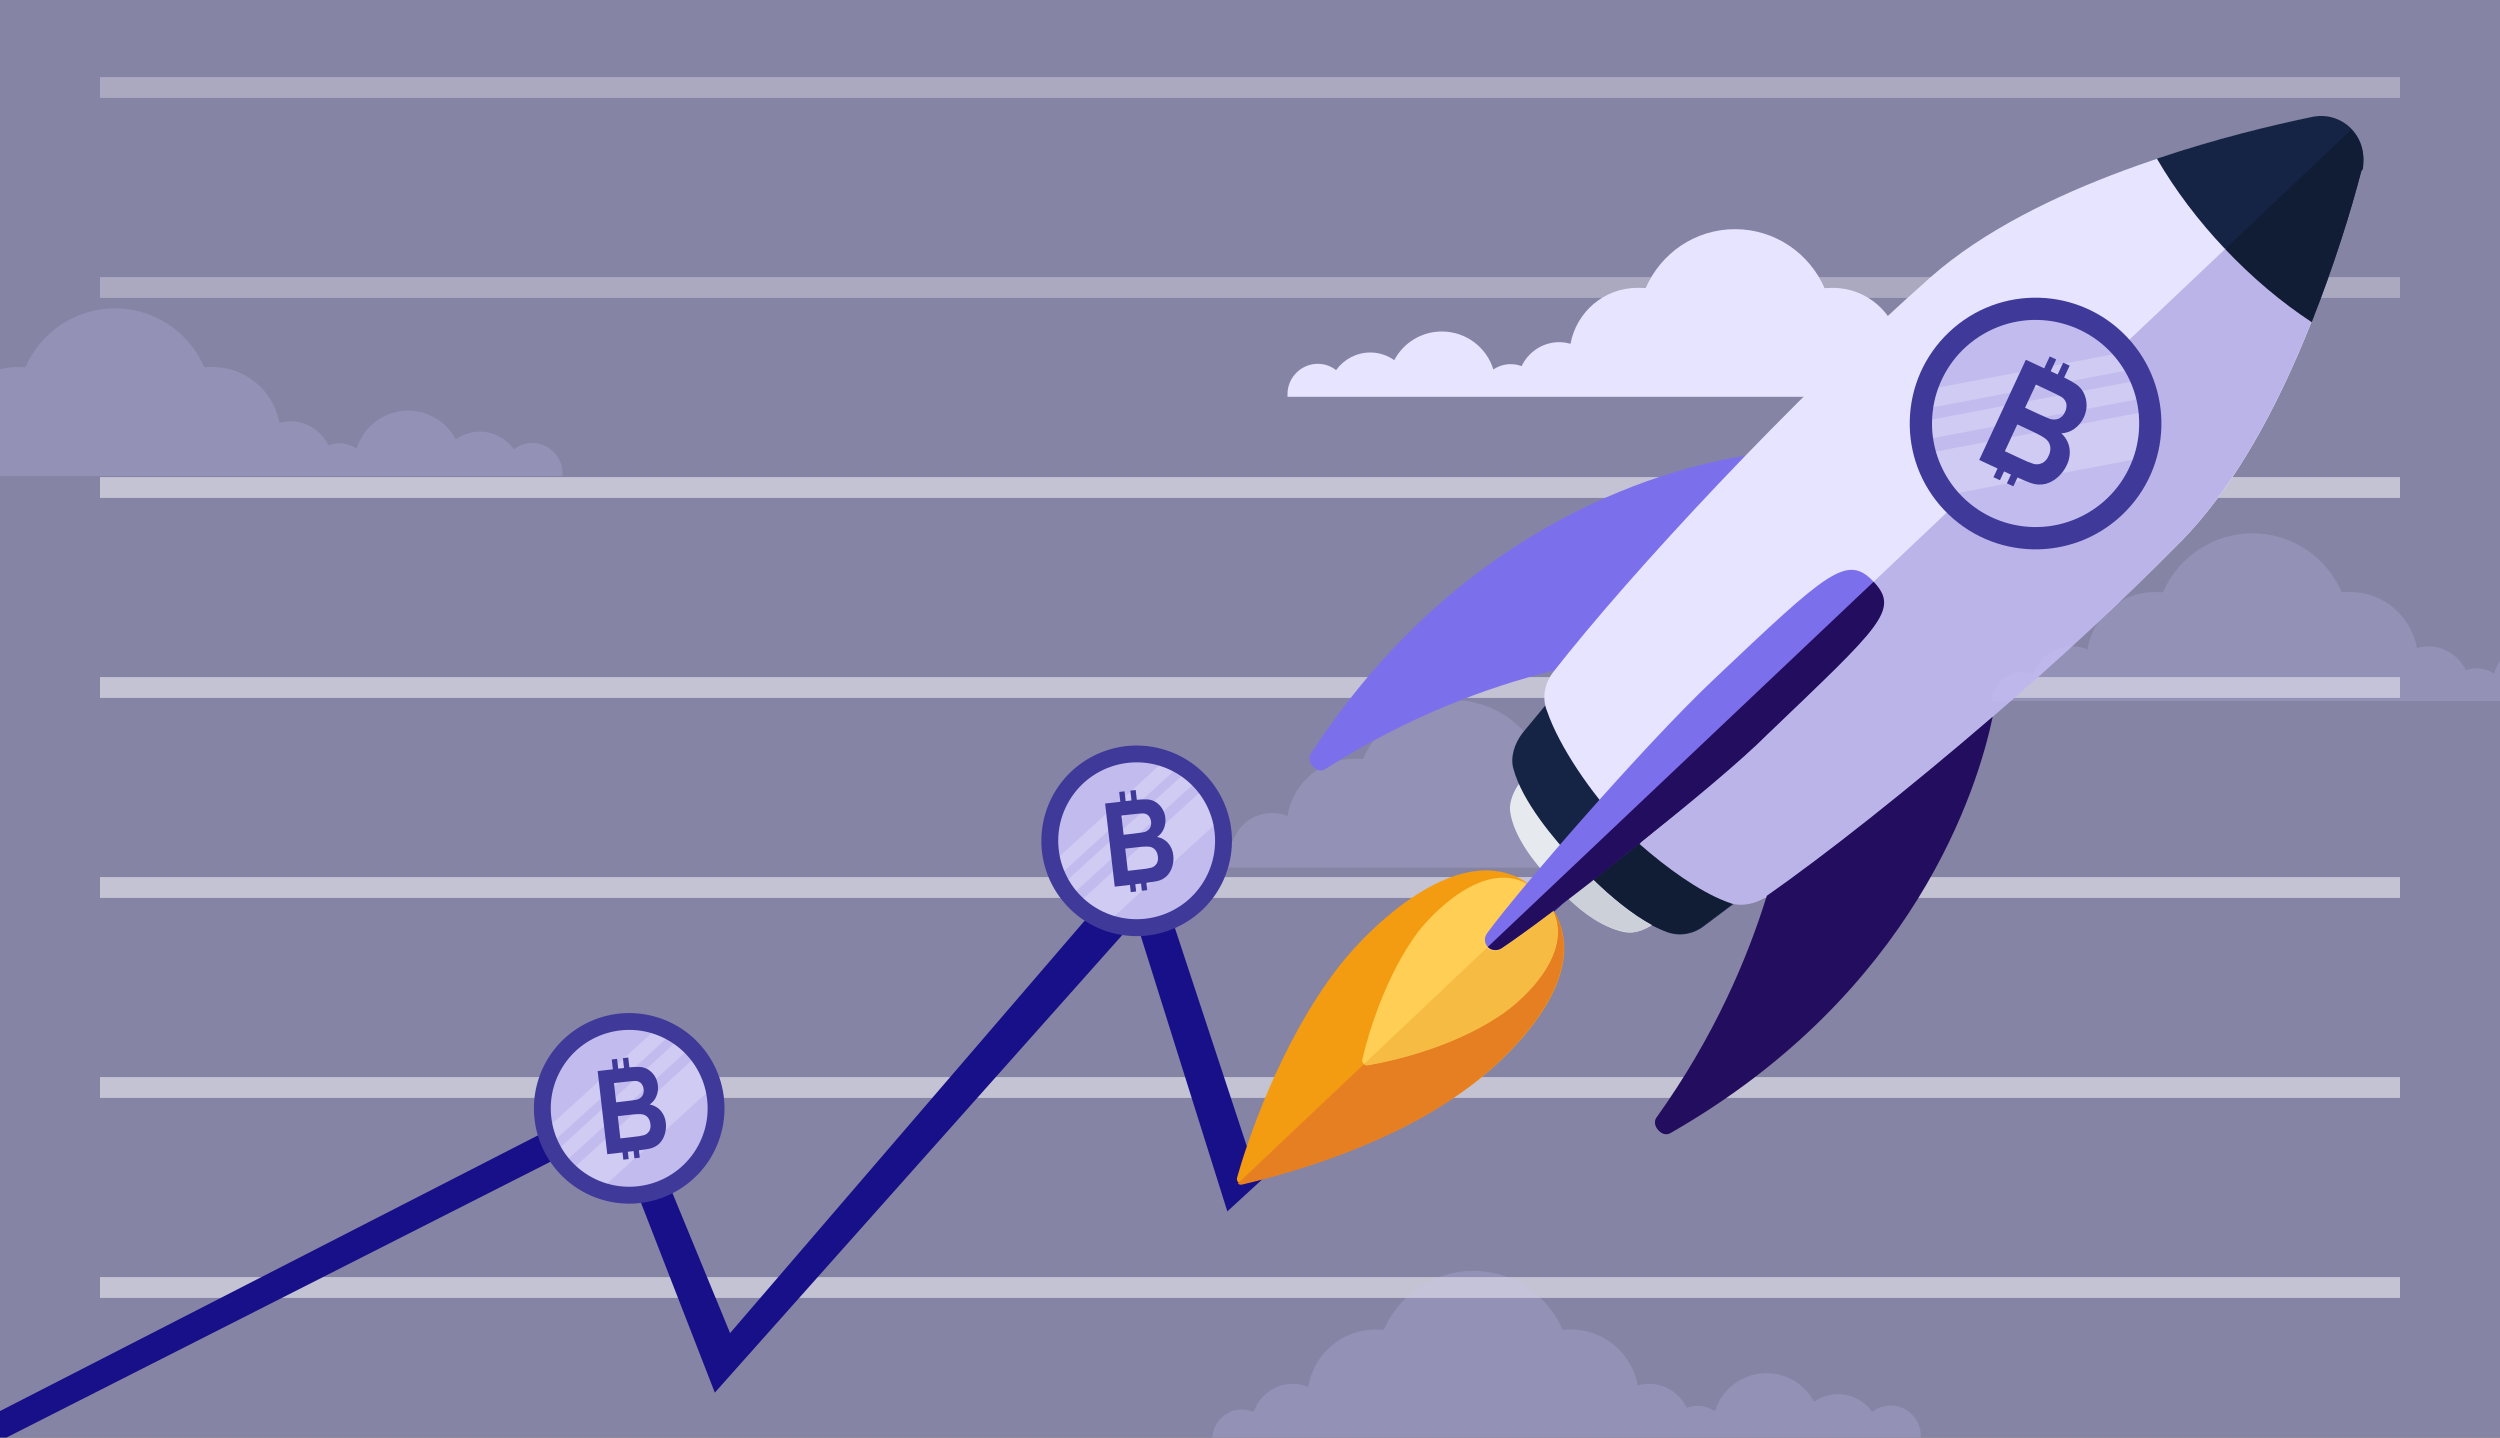
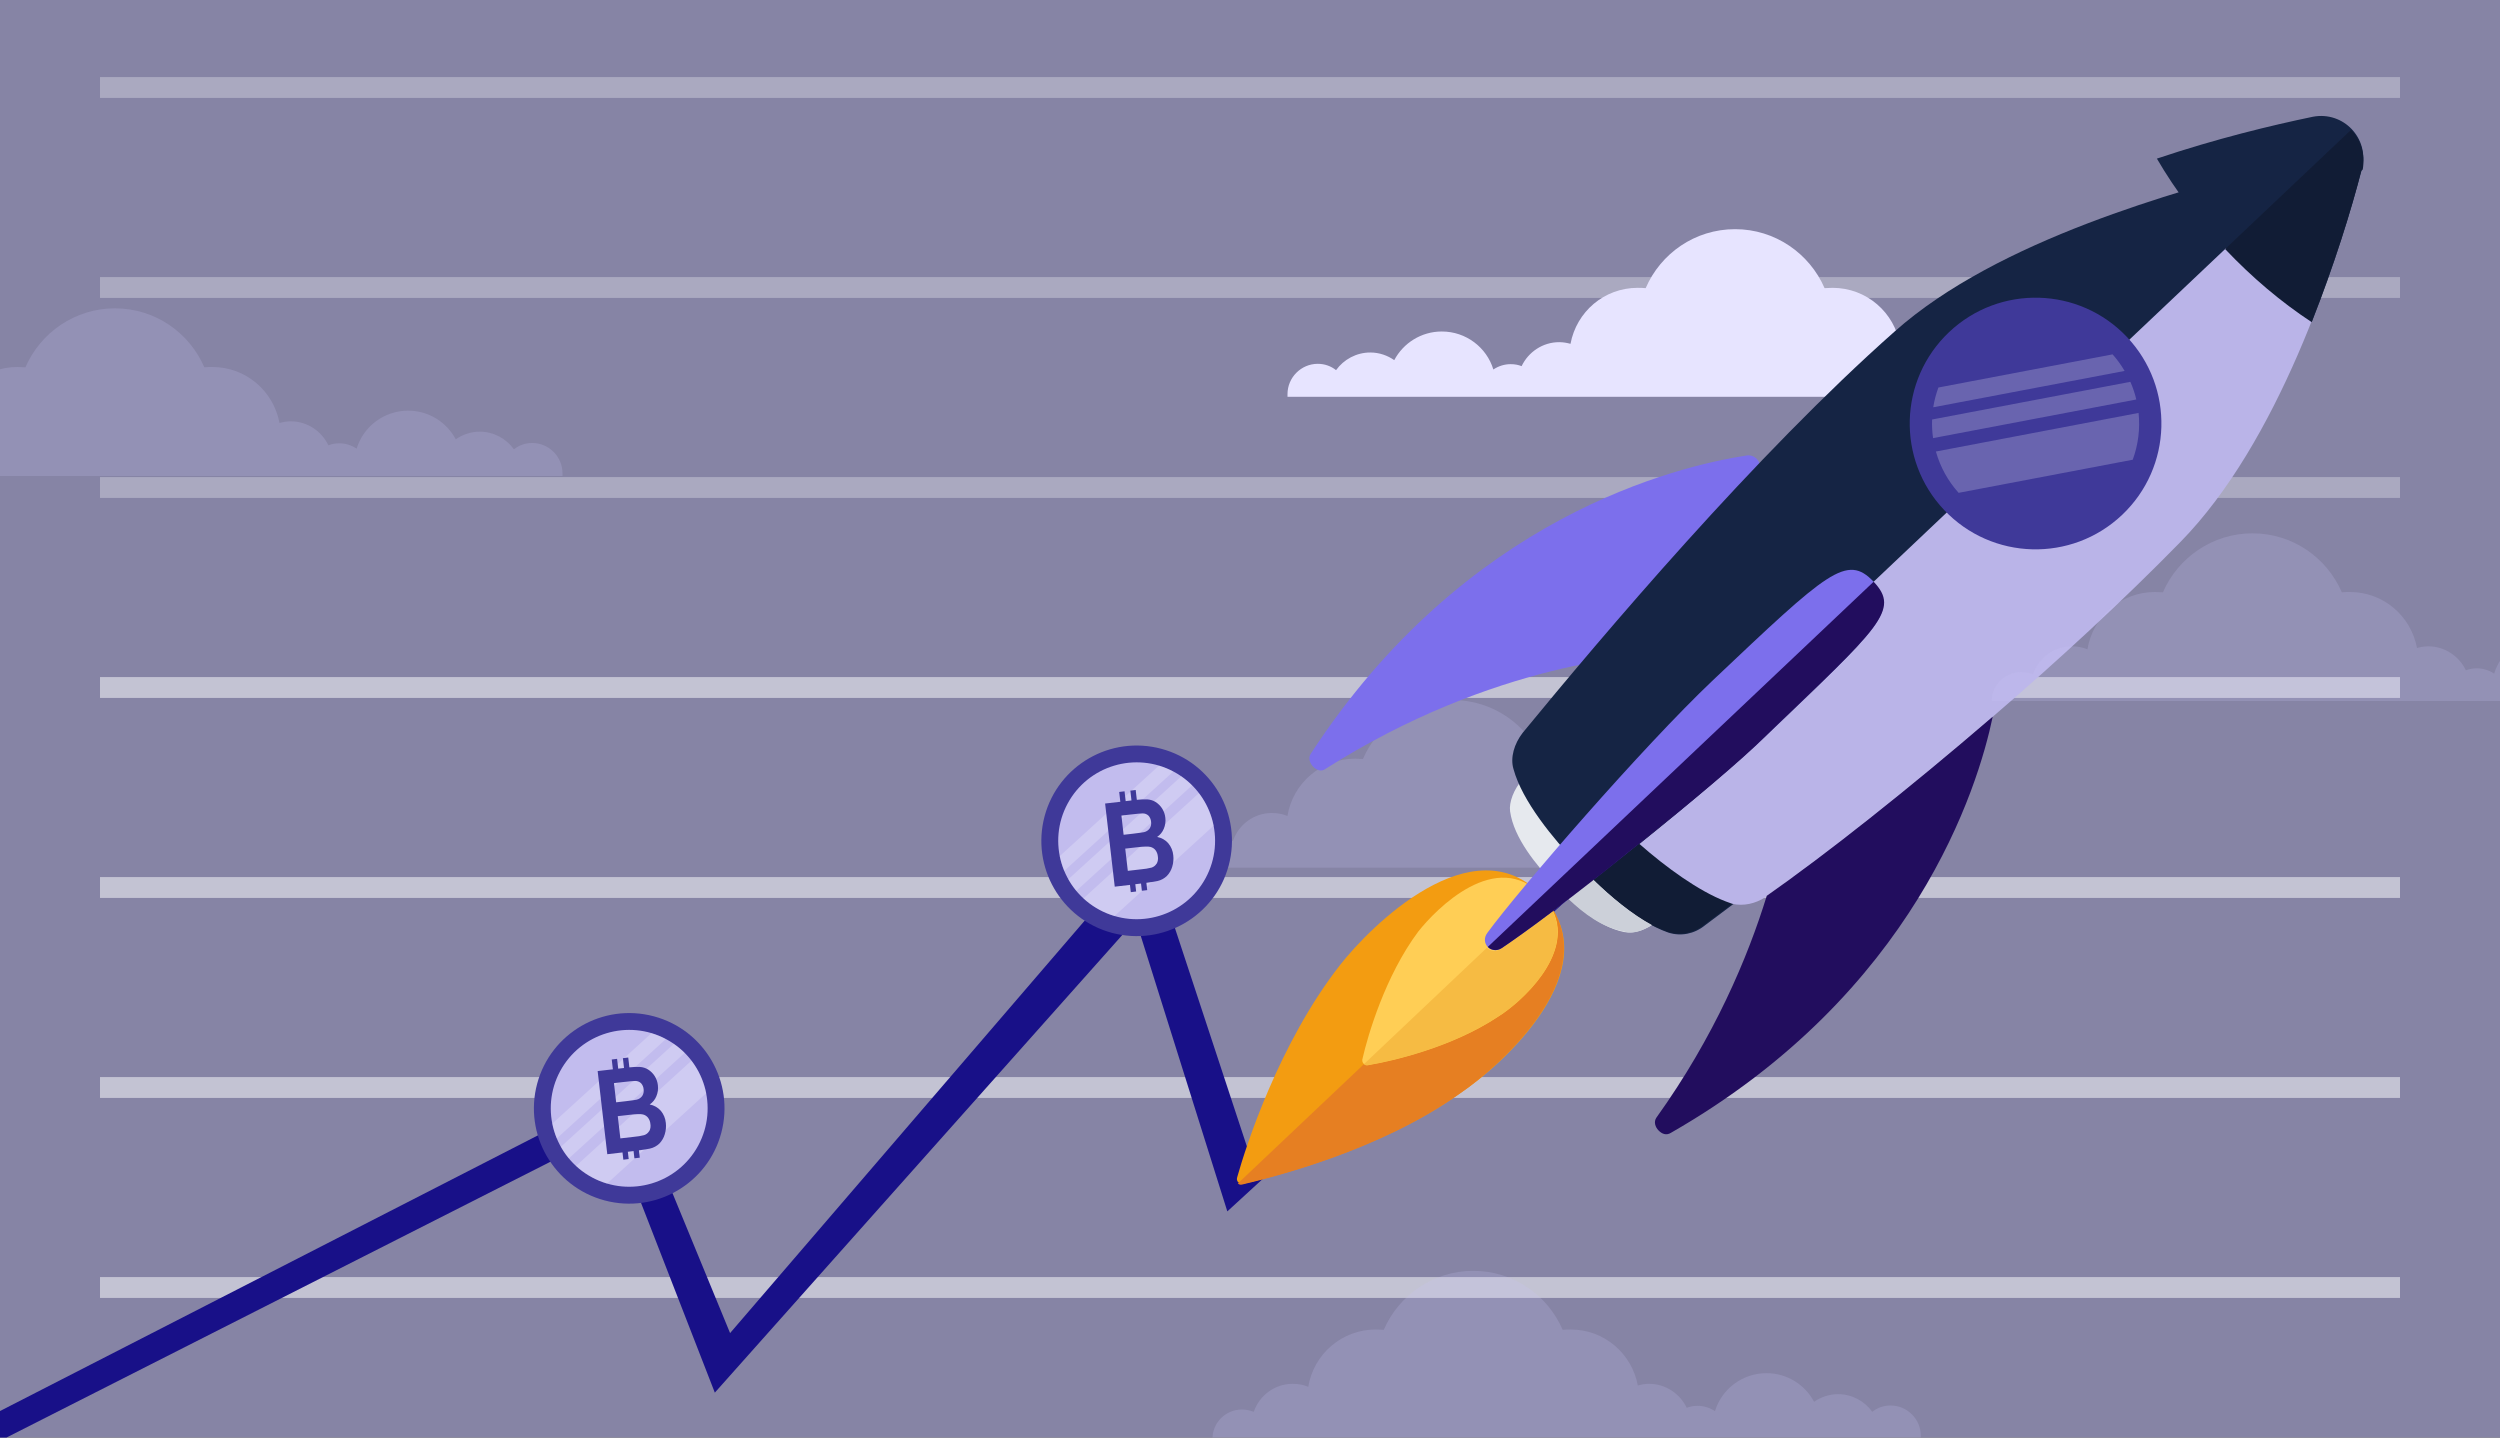
<svg xmlns="http://www.w3.org/2000/svg" width="600" height="345" viewBox="0 0 600 345" fill="none">
  <rect x="0" y="0" width="600" height="345" fill="#333333" stroke="none" />
  <g clip-path="url(#clip0)">
    <rect width="600" height="345" fill="#8684A5" />
    <path d="M-27.897 107.277C-26.939 107.277 -25.981 107.517 -25.103 107.837C-23.747 103.918 -20.075 101.118 -15.765 101.118C-14.408 101.118 -13.131 101.358 -12.014 101.838C-10.737 93.998 -3.953 88.079 4.188 88.079C4.826 88.079 5.465 88.159 6.103 88.159C9.695 79.84 17.995 74 27.573 74C37.23 74 45.451 79.84 49.042 88.159C49.681 88.079 50.319 88.079 50.958 88.079C59.019 88.079 65.643 93.838 67.08 101.518C67.958 101.278 68.836 101.118 69.793 101.118C73.784 101.118 77.216 103.518 78.812 106.877C79.61 106.557 80.488 106.397 81.446 106.397C82.963 106.397 84.399 106.877 85.596 107.677C87.192 102.398 92.141 98.558 97.967 98.558C102.916 98.558 107.225 101.358 109.38 105.437C110.977 104.318 112.972 103.598 115.127 103.598C118.479 103.598 121.512 105.277 123.347 107.837C124.545 106.877 126.061 106.317 127.737 106.317C131.728 106.317 135 109.597 135 113.597C135 113.837 135 113.997 135 114.237H125.183H120.474H110.577H105.15H88.789H85.357H79.211H74.183H64.286H60.535H44.014H37.869H17.437H11.291H-6.347H-8.981H-20.793H-25.103H-35C-35 110.477 -31.887 107.277 -27.897 107.277Z" fill="#CCC6F9" fill-opacity="0.2" />
    <path d="M293.103 201.277C294.061 201.277 295.019 201.517 295.897 201.837C297.254 197.918 300.925 195.118 305.235 195.118C306.592 195.118 307.869 195.358 308.986 195.838C310.263 187.998 317.047 182.079 325.188 182.079C325.826 182.079 326.465 182.159 327.103 182.159C330.695 173.84 338.995 168 348.573 168C358.23 168 366.451 173.84 370.042 182.159C370.681 182.079 371.319 182.079 371.958 182.079C380.019 182.079 386.643 187.838 388.08 195.518C388.958 195.278 389.836 195.118 390.793 195.118C394.784 195.118 398.216 197.518 399.812 200.877C400.61 200.557 401.488 200.397 402.446 200.397C403.962 200.397 405.399 200.877 406.596 201.677C408.193 196.398 413.141 192.558 418.967 192.558C423.916 192.558 428.225 195.358 430.38 199.437C431.977 198.318 433.972 197.598 436.127 197.598C439.479 197.598 442.512 199.277 444.347 201.837C445.545 200.877 447.061 200.317 448.737 200.317C452.728 200.317 456 203.597 456 207.597C456 207.837 456 207.997 456 208.237H446.183H441.474H431.577H426.15H409.789H406.357H400.211H395.183H385.286H381.535H365.014H358.869H338.437H332.291H314.653H312.019H300.207H295.897H286C286 204.477 289.113 201.277 293.103 201.277Z" fill="#CCC6F9" fill-opacity="0.2" />
-     <path opacity="0.3" d="M24 117H576" stroke="white" stroke-width="5" />
    <path opacity="0.3" d="M24 165H576" stroke="white" stroke-width="5" />
    <path opacity="0.3" d="M24 213H576" stroke="white" stroke-width="5" />
    <path opacity="0.3" d="M24 261H576" stroke="white" stroke-width="5" />
    <path opacity="0.3" d="M24 309H576" stroke="white" stroke-width="5" />
    <path opacity="0.3" d="M24 117H576" stroke="white" stroke-width="5" />
    <path opacity="0.3" d="M24 69H576" stroke="white" stroke-width="5" />
    <path d="M471.897 88.277C470.939 88.277 469.981 88.517 469.103 88.837C467.746 84.918 464.075 82.118 459.765 82.118C458.408 82.118 457.131 82.358 456.014 82.838C454.737 74.998 447.953 69.079 439.812 69.079C439.174 69.079 438.535 69.159 437.897 69.159C434.305 60.84 426.005 55 416.427 55C406.77 55 398.549 60.84 394.958 69.159C394.319 69.079 393.681 69.079 393.042 69.079C384.981 69.079 378.357 74.838 376.92 82.518C376.042 82.278 375.164 82.118 374.207 82.118C370.216 82.118 366.784 84.518 365.188 87.877C364.39 87.557 363.512 87.397 362.554 87.397C361.038 87.397 359.601 87.877 358.404 88.677C356.807 83.398 351.859 79.558 346.033 79.558C341.084 79.558 336.775 82.358 334.62 86.437C333.023 85.317 331.028 84.598 328.873 84.598C325.521 84.598 322.488 86.277 320.653 88.837C319.455 87.877 317.939 87.317 316.263 87.317C312.272 87.317 309 90.597 309 94.597C309 94.837 309 94.997 309 95.237H318.817H323.526H333.423H338.85H355.211H358.643H364.789H369.817H379.714H383.465H399.986H406.131H426.563H432.709H450.347H452.981H464.793H469.103H479C479 91.477 475.887 88.277 471.897 88.277Z" fill="#E7E4FF" />
    <path opacity="0.3" d="M24 21H576" stroke="white" stroke-width="5" />
    <path opacity="0.3" d="M24 165H576" stroke="white" stroke-width="5" />
    <path opacity="0.3" d="M24 213H576" stroke="white" stroke-width="5" />
    <path opacity="0.3" d="M24 261H576" stroke="white" stroke-width="5" />
    <path opacity="0.3" d="M24 309H576" stroke="white" stroke-width="5" />
    <path d="M431.893 158.787H469.482C469.959 158.787 470.376 158.37 470.376 157.894C470.376 157.417 469.959 157 469.482 157H431.893C431.417 157 431 157.417 431 157.894C431 158.43 431.417 158.787 431.893 158.787Z" fill="#CCC6F9" />
    <path d="M443.022 147.107L404.006 161.328L415.847 165.809L299.41 275.623L275.558 203.235L175.219 319.938L151.058 261.235L-69.442 374.235L-67.942 380.247L147.058 271.235L171.558 334.235L272.574 220.776L294.558 290.735L423.392 172.546L428.595 183.288L443.022 147.107Z" fill="#181088" />
    <path d="M370.083 214.943C353.594 197.522 328.799 222.381 321.578 231.649C306.953 250.358 298.944 275.322 296.963 282.412C296.576 283.473 297.271 284.207 298.525 284.063C305.896 282.301 331.253 276.032 350.564 262.274C360.388 255.757 386.572 232.364 370.083 214.943Z" fill="#F39C11" />
    <path d="M370.082 214.942C359.147 203.389 344.631 218.172 340.373 223.592C332.4 234.268 328.254 248.621 327.036 253.946C326.65 255.007 327.518 255.924 328.598 255.597C333.982 254.673 348.358 251.496 359.64 243.947C365.459 240.178 381.017 226.495 370.082 214.942Z" fill="#FFCE55" />
    <path d="M419.246 109.307C402.564 111.885 351.687 123.882 314.576 180.91C313.273 182.839 316.223 185.957 318.047 184.578C358.405 158.896 394.719 156.858 400.43 157.015C401.144 157.034 401.684 156.871 402.061 156.167L421.82 113.129C423.297 111.383 421.397 109.009 419.246 109.307Z" fill="#7C6FEC" />
    <path d="M497.465 135.748C521.151 112.287 538.824 73.657 547.931 54.26C550.78 48.087 546.788 43.869 540.467 46.374C520.599 54.402 481.057 69.925 456.33 92.286C423.177 122.274 385.407 164.281 365.493 186.953C363.283 189.393 362.124 192.576 362.422 194.727C363.316 201.182 368.851 207.764 373.016 212.165C377.182 216.566 383.45 222.454 389.846 223.702C392.334 224.127 395.22 223.135 397.777 221.062C421.509 202.425 465.701 167.203 497.465 135.748Z" fill="#E6E9EE" />
    <path d="M510.257 138.243C533.77 114.599 547.45 71.751 554.821 50.52C557.149 43.797 551.595 37.929 544.754 39.884C522.977 45.894 479.616 57.383 454.715 79.561C421.215 109.182 384.66 152.473 365.441 175.878C363.404 178.501 362.419 181.868 363.237 184.569C365.347 192.308 372.781 201.264 378.508 207.316C384.236 213.367 392.597 221.099 400.381 223.813C403.391 224.789 406.623 224.164 409.18 222.091C433.616 203.83 478.85 169.708 510.257 138.243Z" fill="#152444" />
-     <path d="M523.525 129.855C546.864 106.027 560.718 63.363 566.701 40.666C568.508 33.392 562.26 26.79 554.898 28.195C531.906 32.922 488.545 44.411 463.471 66.405C429.97 96.026 391.506 137.3 372.808 161.255C370.771 163.878 369.959 167.428 371.298 170.68C374.275 179.335 382.007 190.443 388.603 197.412C395.199 204.38 405.865 212.711 414.343 216.159C417.527 217.318 421.106 217.059 423.837 215.17C448.794 197.459 492.291 161.504 523.525 129.855Z" fill="#E7E4FF" />
    <path d="M423.827 176.591C409.89 189.782 370.996 220.684 360.448 227.538C357.9 229.254 355.123 226.32 356.977 223.871C364.4 213.715 394.285 179.172 411.156 163.204C438.663 137.168 443.248 132.829 449.67 139.614C456.092 146.399 451.16 150.372 423.827 176.591Z" fill="#7C6FEC" />
    <path d="M534.026 59.772C540.448 66.557 547.43 72.465 554.798 77.311C560.362 63.354 564.294 50.245 566.884 40.492C568.692 33.219 562.443 26.617 555.082 28.022C545.202 30.073 531.896 33.279 517.655 38.067C522.089 45.691 527.604 52.987 534.026 59.772Z" fill="#152444" />
    <path d="M372.84 218.592C372.84 218.592 372.657 218.765 372.84 218.592C377.726 229.264 364.909 240.7 359.64 243.949C348.542 251.324 333.983 254.675 328.599 255.598C328.059 255.762 327.528 255.569 327.354 255.385L297.096 284.024C297.443 284.391 297.8 284.401 298.341 284.237C305.712 282.475 331.069 276.206 350.38 262.448C359.663 256.095 382.914 235.48 372.84 218.592Z" fill="#E67F22" />
    <path d="M372.656 218.765C367.368 222.727 362.996 225.822 360.265 227.712C358.991 228.57 357.747 228.357 356.879 227.44L327.354 255.385C327.701 255.751 328.058 255.761 328.599 255.598C333.982 254.674 348.359 251.497 359.64 243.948C364.909 240.699 377.726 229.264 372.656 218.765Z" fill="#F6BB43" />
    <path d="M396.505 221.921C391.576 219.285 386.687 215.221 382.337 210.994C380.33 212.546 378.323 214.098 376.315 215.651C380.144 219.328 384.696 222.668 389.673 223.519C391.795 224.292 394.14 223.464 396.505 221.921Z" fill="#CCD0D9" />
    <path d="M416.119 216.565C415.588 216.372 415.058 216.179 414.527 215.986C407.814 213.301 400.108 207.73 393.83 202.199C389.999 205.131 386.158 208.419 382.509 211.176C386.685 215.22 391.748 219.467 396.676 222.104C397.911 222.673 399.146 223.243 400.207 223.629C403.216 224.605 406.449 223.98 409.006 221.907C411.197 220.181 413.745 218.465 416.119 216.565Z" fill="#111C35" />
    <path d="M566.509 41.198C563.918 50.95 560.176 63.299 554.796 77.083C547.427 72.236 540.72 66.301 534.298 59.516L507.436 84.941C516.982 95.027 516.541 111.09 506.455 120.636C496.369 130.182 480.306 129.741 470.759 119.654L449.487 139.788C455.909 146.574 451.161 150.373 423.644 176.765C417.225 182.84 405.518 192.877 393.464 202.548C399.742 208.079 407.621 213.832 414.161 216.334C414.691 216.527 415.222 216.721 415.752 216.914C418.415 217.523 421.29 216.887 423.655 215.345C423.655 215.345 423.655 215.345 423.838 215.171C437.86 205.376 457.761 189.67 478.067 172.188C493.799 158.689 509.743 143.946 523.343 130.031C546.682 106.203 560.526 63.895 566.509 41.198Z" fill="#BAB4E8" />
    <path d="M449.671 139.614L357.063 227.267C357.757 228 359.175 228.396 360.449 227.538C362.996 225.822 367.368 222.727 372.84 218.591L373.024 218.418C374.298 217.56 375.398 216.518 376.672 215.66C378.679 214.108 380.686 212.556 382.694 211.003C386.342 208.246 390.183 204.958 394.015 202.027C405.885 192.529 417.766 182.675 424.194 176.243C451.161 150.372 456.093 146.399 449.671 139.614Z" fill="#220D5E" />
    <path d="M564.285 31.135L534.027 59.774C540.449 66.559 547.431 72.466 554.799 77.313C560.18 63.529 564.286 50.603 566.692 41.025C566.692 41.025 566.692 41.025 566.876 40.851C566.876 40.851 566.876 40.851 567.059 40.677C567.698 36.944 566.542 33.519 564.285 31.135Z" fill="#111C35" />
    <path d="M502.118 89.974L475.894 114.794C482.664 121.946 494.086 122.26 501.238 115.491C508.573 108.548 508.887 97.126 502.118 89.974Z" fill="#E6E9EE" />
    <path d="M478.25 172.013C457.943 189.495 438.043 205.201 424.02 214.997C419.508 229.697 411.482 248.766 397.552 268.209C396.809 269.26 397.31 270.525 398.004 271.258C398.872 272.175 399.933 272.561 401.023 271.877C459.638 238.302 474.749 188.885 478.25 172.013Z" fill="#220D5E" />
    <path d="M466.602 122.407C478.068 134.522 497.184 135.047 509.298 123.581C521.413 112.115 521.938 93 510.472 80.885C499.006 68.771 479.89 68.245 467.776 79.711C455.662 91.177 455.136 110.293 466.602 122.407Z" fill="#3F3999" />
-     <path d="M501.027 123.133C512.898 116.239 516.933 101.027 510.039 89.156C503.145 77.284 487.933 73.249 476.062 80.144C464.191 87.037 460.156 102.249 467.05 114.121C473.944 125.992 489.156 130.026 501.027 123.133Z" fill="#C2BCEE" />
    <path opacity="0.22" d="M511.288 91.638L463.707 100.68C463.647 102.172 463.724 103.667 463.937 105.146L512.71 95.875C512.366 94.423 511.89 93.005 511.288 91.638V91.638ZM513.254 99.102L464.617 108.367C465.646 112.048 467.513 115.44 470.071 118.279L511.856 110.331C513.176 106.745 513.655 102.903 513.254 99.102V99.102ZM507 85.052L465.22 93.004C464.652 94.541 464.235 96.129 463.977 97.747L509.904 89.022C509.074 87.602 508.106 86.268 507.014 85.039L507 85.052Z" fill="white" />
-     <path d="M496.674 107.565C496.444 106.188 495.753 104.93 494.714 103.997C495.853 103.952 496.952 103.568 497.87 102.894C498.847 102.201 499.623 101.261 500.117 100.169C500.558 99.251 500.785 98.244 500.78 97.225C500.775 96.207 500.539 95.202 500.088 94.288C499.676 93.483 499.076 92.788 498.339 92.263C497.401 91.631 496.413 91.076 495.386 90.603L496.717 87.758L495.162 87.046L493.84 89.882L492.161 89.103L493.488 86.263L491.933 85.551L490.606 88.391L486.207 86.339L475.011 110.39L479.415 112.438L478.434 114.537L479.989 115.249L480.97 113.141L482.22 113.718L482.631 113.901L481.651 116L483.206 116.712L484.196 114.596C485.818 115.314 486.918 115.77 487.469 115.952C488.563 116.331 489.74 116.399 490.87 116.15C491.986 115.864 493.013 115.307 493.86 114.527C494.77 113.728 495.504 112.748 496.015 111.65C496.644 110.387 496.874 108.962 496.674 107.565ZM488.617 92.299L491.074 93.443C493.092 94.385 494.293 94.984 494.697 95.234C495.299 95.583 495.737 96.157 495.916 96.829C496.044 97.531 495.933 98.255 495.601 98.887C495.314 99.584 494.778 100.148 494.097 100.47C493.419 100.751 492.661 100.772 491.969 100.529C491.539 100.39 490.511 99.919 488.822 99.158L486.017 97.85L488.617 92.299ZM490.131 111.117C489.515 111.437 488.804 111.522 488.13 111.356C487.094 111.036 486.088 110.627 485.123 110.134L481.166 108.288L484.157 101.856L487.614 103.471C489.561 104.375 490.773 105.08 491.251 105.584C491.71 106.049 492.001 106.654 492.077 107.303C492.138 108.012 492.001 108.724 491.681 109.36C491.392 110.111 490.854 110.741 490.157 111.145L490.131 111.117Z" fill="#3F3999" />
    <path d="M485.103 161.277C486.061 161.277 487.019 161.517 487.897 161.837C489.254 157.918 492.925 155.118 497.235 155.118C498.592 155.118 499.869 155.358 500.986 155.838C502.263 147.998 509.047 142.079 517.188 142.079C517.826 142.079 518.465 142.159 519.103 142.159C522.695 133.84 530.995 128 540.573 128C550.23 128 558.451 133.84 562.042 142.159C562.681 142.079 563.319 142.079 563.958 142.079C572.019 142.079 578.643 147.838 580.08 155.518C580.958 155.278 581.836 155.118 582.793 155.118C586.784 155.118 590.216 157.518 591.812 160.877C592.61 160.557 593.488 160.397 594.446 160.397C595.962 160.397 597.399 160.877 598.596 161.677C600.193 156.398 605.141 152.558 610.967 152.558C615.916 152.558 620.225 155.358 622.38 159.437C623.977 158.318 625.972 157.598 628.127 157.598C631.479 157.598 634.512 159.277 636.347 161.837C637.545 160.877 639.061 160.317 640.737 160.317C644.728 160.317 648 163.597 648 167.597C648 167.837 648 167.997 648 168.237H638.183H633.474H623.577H618.15H601.789H598.357H592.211H587.183H577.286H573.535H557.014H550.869H530.437H524.291H506.653H504.019H492.207H487.897H478C478 164.477 481.113 161.277 485.103 161.277Z" fill="#CCC6F9" fill-opacity="0.2" />
    <path d="M298.103 338.277C299.061 338.277 300.019 338.517 300.897 338.837C302.254 334.918 305.925 332.118 310.235 332.118C311.592 332.118 312.869 332.358 313.986 332.838C315.263 324.998 322.047 319.079 330.188 319.079C330.826 319.079 331.465 319.159 332.103 319.159C335.695 310.84 343.995 305 353.573 305C363.23 305 371.451 310.84 375.042 319.159C375.681 319.079 376.319 319.079 376.958 319.079C385.019 319.079 391.643 324.838 393.08 332.518C393.958 332.278 394.836 332.118 395.793 332.118C399.784 332.118 403.216 334.518 404.812 337.877C405.61 337.557 406.488 337.397 407.446 337.397C408.962 337.397 410.399 337.877 411.596 338.677C413.193 333.398 418.141 329.558 423.967 329.558C428.916 329.558 433.225 332.358 435.38 336.437C436.977 335.318 438.972 334.598 441.127 334.598C444.479 334.598 447.512 336.277 449.347 338.837C450.545 337.877 452.061 337.317 453.737 337.317C457.728 337.317 461 340.597 461 344.597C461 344.837 461 344.997 461 345.237H451.183H446.474H436.577H431.15H414.789H411.357H405.211H400.183H390.286H386.535H370.014H363.869H343.437H337.291H319.653H317.019H305.207H300.897H291C291 341.477 294.113 338.277 298.103 338.277Z" fill="#CCC6F9" fill-opacity="0.2" />
    <path d="M266.879 223.887C279.078 227.156 291.618 219.916 294.887 207.717C298.155 195.517 290.916 182.978 278.716 179.709C266.517 176.44 253.977 183.68 250.708 195.879C247.439 208.079 254.679 220.618 266.879 223.887Z" fill="#3F3999" />
    <path d="M289.372 210.705C294.297 201.551 290.868 190.138 281.715 185.214C272.561 180.289 261.148 183.718 256.223 192.871C251.299 202.025 254.727 213.438 263.881 218.362C273.035 223.287 284.447 219.858 289.372 210.705Z" fill="#C2BCEE" />
    <path opacity="0.22" d="M283.506 186.321L256.397 211.018C256.95 212.004 257.593 212.938 258.316 213.808L286.103 188.49C285.305 187.69 284.436 186.964 283.506 186.321V186.321ZM287.733 190.356L260.032 215.616C262.155 217.583 264.704 219.031 267.48 219.848L291.283 198.154C290.713 195.317 289.499 192.649 287.733 190.356V190.356ZM278.129 183.772L254.33 205.467C254.572 206.683 254.934 207.873 255.408 209.019L281.576 185.182C280.478 184.595 279.324 184.118 278.132 183.758L278.129 183.772Z" fill="white" />
    <path d="M280.393 202.389C279.698 201.592 278.753 201.055 277.713 200.864C278.43 200.384 278.987 199.701 279.312 198.902C279.667 198.067 279.795 197.153 279.681 196.254C279.601 195.486 279.349 194.747 278.942 194.092C278.534 193.436 277.984 192.882 277.331 192.471C276.746 192.115 276.083 191.905 275.4 191.858C274.544 191.823 273.687 191.856 272.836 191.958L272.567 189.595L271.282 189.752L271.554 192.106L270.161 192.269L269.891 189.911L268.606 190.068L268.876 192.426L265.225 192.846L267.538 212.8L271.19 212.375L271.39 214.118L272.675 213.961L272.472 212.212L273.508 212.089L273.846 212.044L274.045 213.787L275.331 213.63L275.13 211.872C276.461 211.692 277.352 211.55 277.78 211.449C278.635 211.26 279.422 210.837 280.052 210.228C280.658 209.602 281.1 208.835 281.337 207.996C281.607 207.12 281.692 206.197 281.587 205.286C281.492 204.222 281.075 203.211 280.393 202.389ZM269.142 195.736L271.181 195.5C272.856 195.307 273.868 195.217 274.229 195.219C274.755 195.205 275.265 195.401 275.646 195.764C276.007 196.166 276.223 196.678 276.26 197.217C276.351 197.78 276.228 198.356 275.917 198.834C275.591 199.284 275.11 199.598 274.567 199.716C274.235 199.797 273.385 199.9 271.994 200.079L269.666 200.347L269.142 195.736ZM277.58 207.275C277.309 207.726 276.884 208.062 276.383 208.223C275.589 208.427 274.778 208.561 273.96 208.626L270.675 209.004L270.054 203.669L272.924 203.341C274.539 203.152 275.6 203.125 276.109 203.262C276.589 203.38 277.016 203.655 277.323 204.043C277.643 204.476 277.837 204.99 277.883 205.527C277.994 206.126 277.897 206.746 277.608 207.282L277.58 207.275Z" fill="#3F3999" />
    <path d="M145.09 288.097C157.289 291.366 169.829 284.126 173.098 271.927C176.366 259.727 169.127 247.188 156.927 243.919C144.728 240.65 132.188 247.89 128.919 260.089C125.65 272.289 132.89 284.828 145.09 288.097Z" fill="#3F3999" />
    <path d="M167.583 274.915C172.507 265.761 169.079 254.348 159.925 249.424C150.772 244.499 139.359 247.927 134.434 257.081C129.51 266.235 132.938 277.647 142.092 282.572C151.245 287.497 162.658 284.068 167.583 274.915Z" fill="#C2BCEE" />
    <path opacity="0.22" d="M161.717 250.531L134.607 275.228C135.161 276.214 135.803 277.148 136.526 278.018L164.313 252.7C163.515 251.9 162.646 251.174 161.717 250.531V250.531ZM165.944 254.566L138.242 279.826C140.365 281.793 142.914 283.241 145.69 284.058L169.494 262.364C168.924 259.527 167.709 256.859 165.944 254.566V254.566ZM156.339 247.982L132.54 269.677C132.783 270.893 133.144 272.083 133.619 273.229L159.786 249.392C158.688 248.805 157.535 248.328 156.343 247.968L156.339 247.982Z" fill="white" />
    <path d="M158.604 266.599C157.909 265.802 156.964 265.265 155.924 265.074C156.641 264.594 157.198 263.911 157.523 263.112C157.878 262.277 158.006 261.363 157.892 260.463C157.812 259.696 157.56 258.957 157.152 258.301C156.745 257.646 156.195 257.092 155.542 256.681C154.957 256.325 154.294 256.114 153.611 256.068C152.755 256.033 151.898 256.066 151.047 256.168L150.778 253.805L149.493 253.962L149.765 256.316L148.372 256.479L148.102 254.121L146.817 254.278L147.087 256.636L143.436 257.056L145.749 277.01L149.401 276.585L149.601 278.328L150.886 278.171L150.683 276.422L151.719 276.299L152.057 276.254L152.256 277.997L153.542 277.84L153.341 276.082C154.672 275.902 155.563 275.76 155.991 275.659C156.846 275.47 157.633 275.047 158.263 274.438C158.869 273.812 159.311 273.045 159.548 272.206C159.818 271.33 159.903 270.407 159.798 269.496C159.703 268.432 159.286 267.421 158.604 266.599ZM147.353 259.946L149.392 259.71C151.067 259.517 152.079 259.427 152.439 259.429C152.966 259.415 153.476 259.611 153.857 259.974C154.218 260.376 154.434 260.888 154.471 261.427C154.562 261.99 154.439 262.566 154.127 263.044C153.802 263.494 153.321 263.808 152.778 263.926C152.446 264.007 151.596 264.11 150.205 264.289L147.877 264.557L147.353 259.946ZM155.791 271.485C155.52 271.936 155.095 272.272 154.594 272.433C153.8 272.637 152.989 272.771 152.17 272.836L148.886 273.214L148.265 267.879L151.135 267.551C152.75 267.362 153.811 267.335 154.32 267.472C154.8 267.59 155.227 267.865 155.534 268.253C155.854 268.686 156.048 269.2 156.094 269.736C156.205 270.336 156.108 270.956 155.819 271.492L155.791 271.485Z" fill="#3F3999" />
  </g>
  <defs>
    <clipPath id="clip0">
      <rect width="600" height="345" fill="white" />
    </clipPath>
  </defs>
</svg>